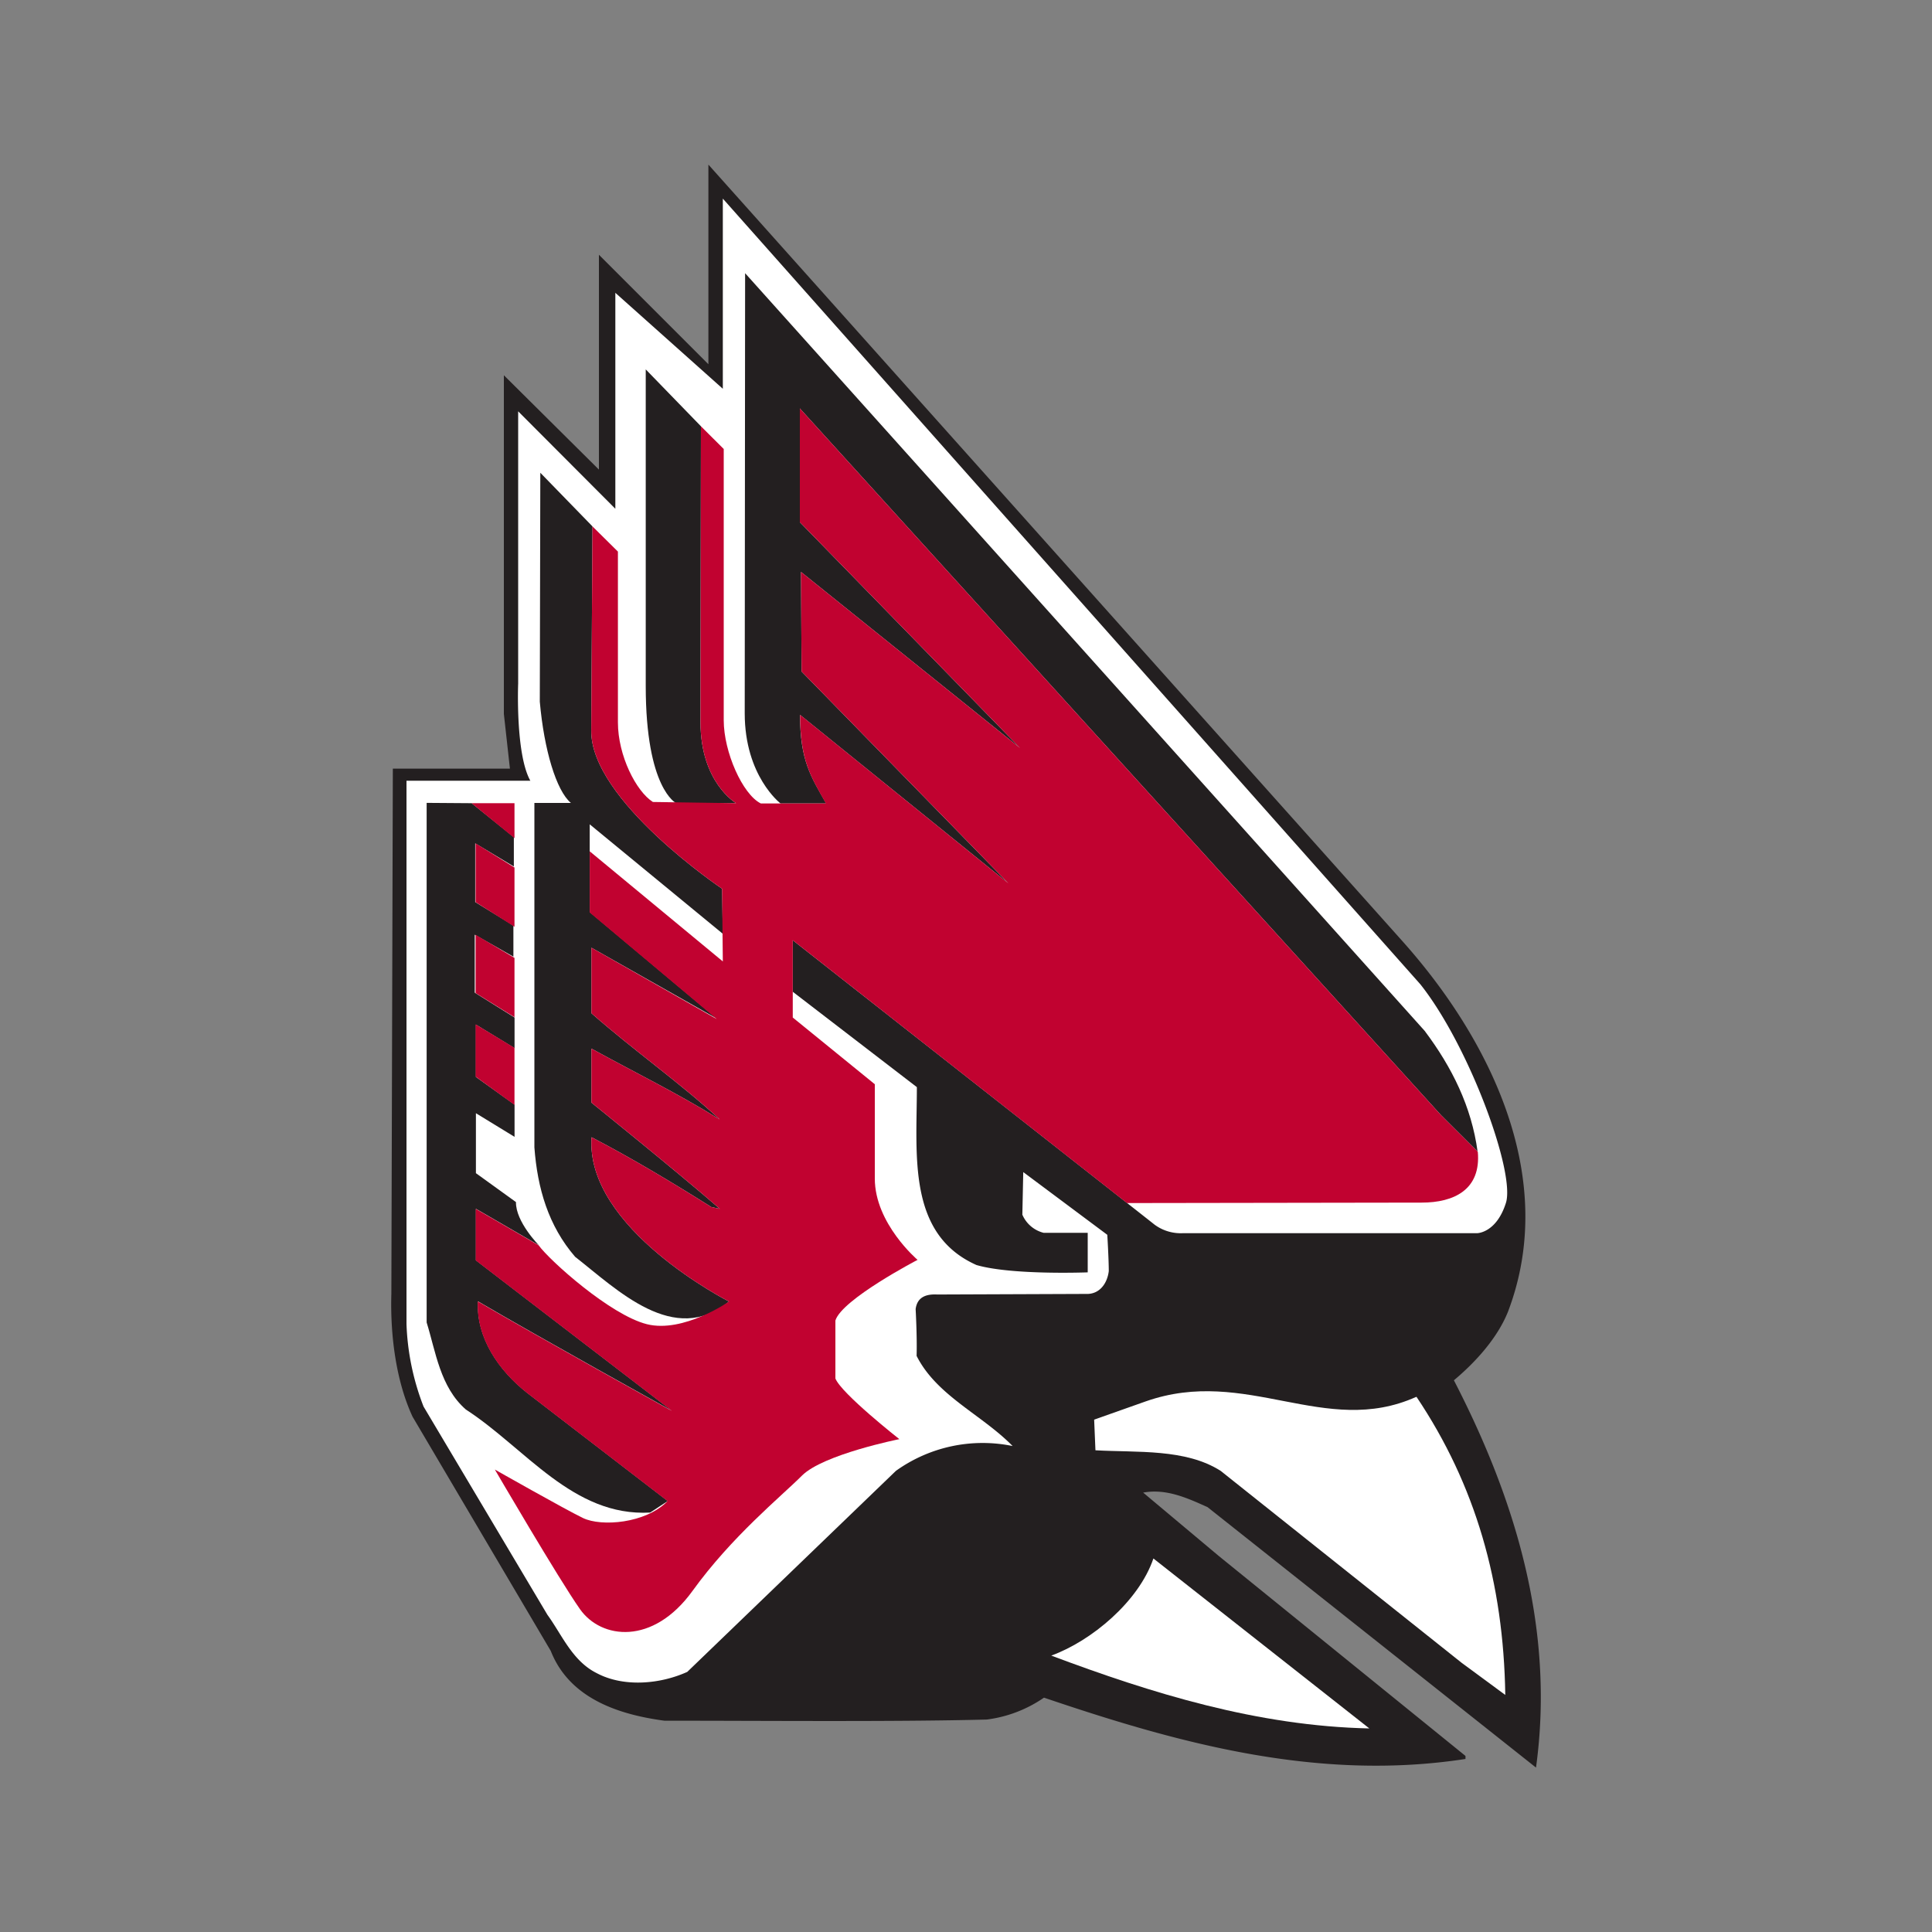
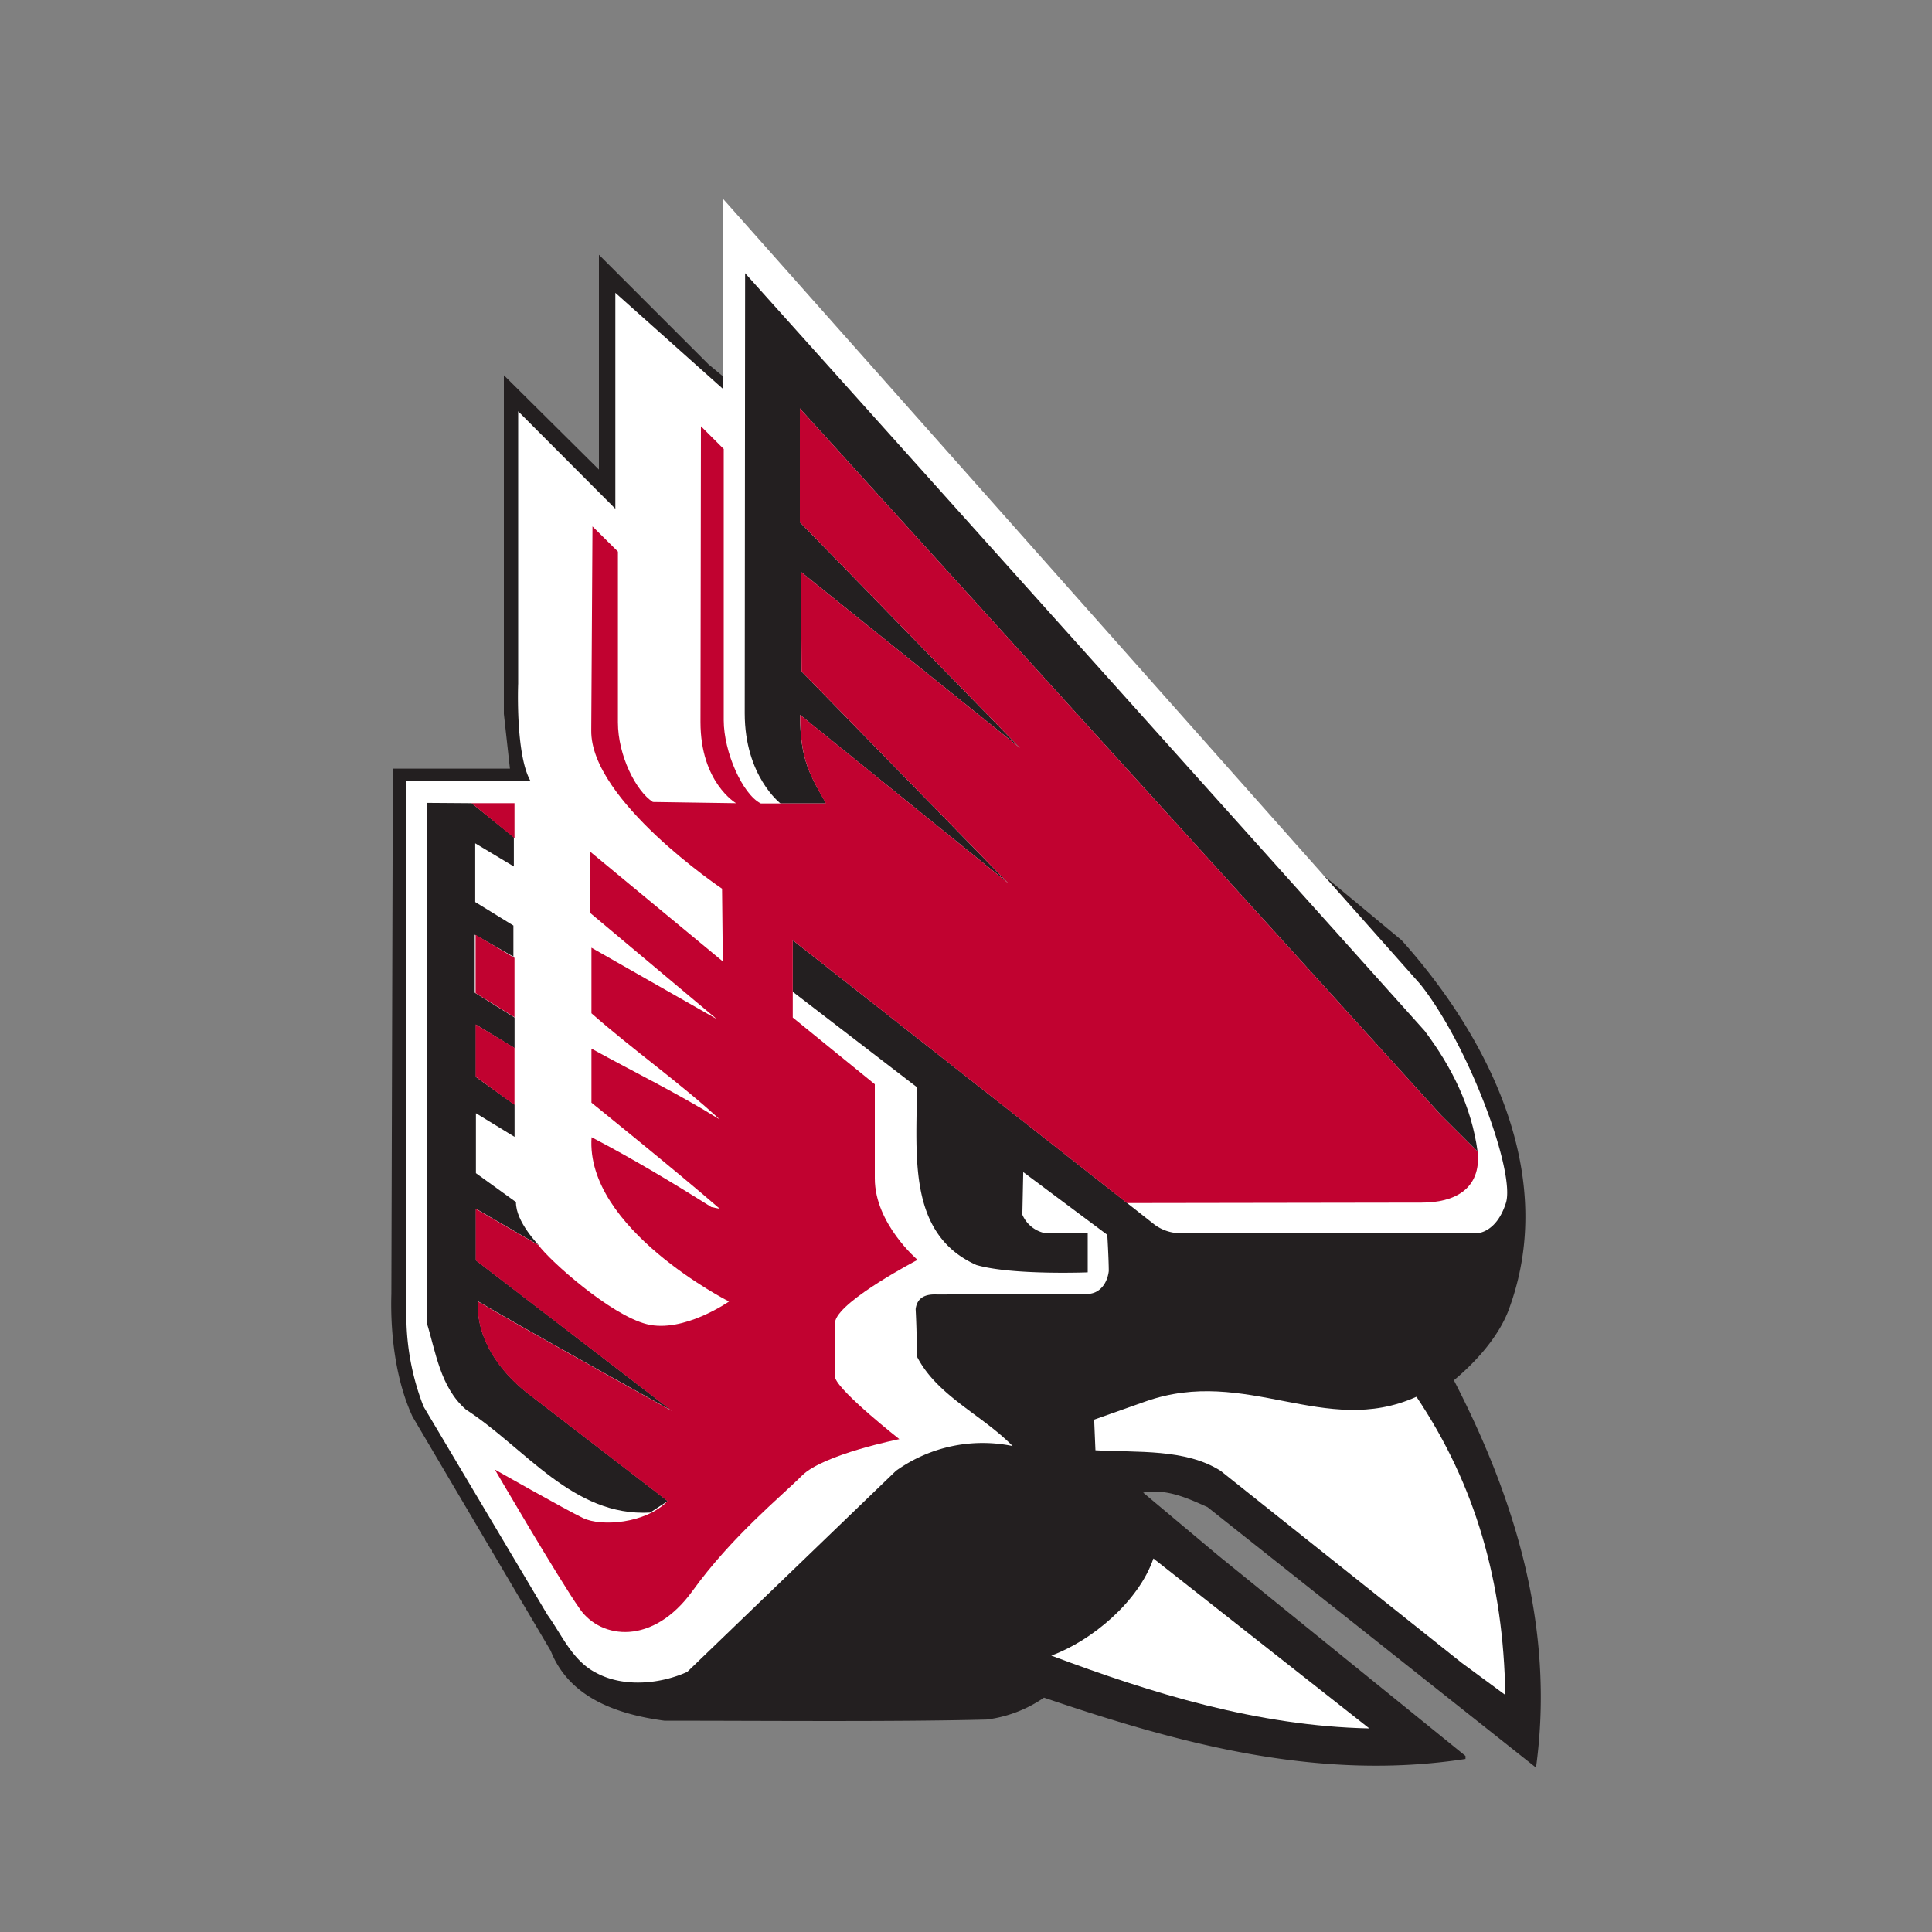
<svg xmlns="http://www.w3.org/2000/svg" viewBox="0 0 300 300">
  <rect x="0" y="0" width="300" height="300" fill="#808080" stroke="none" />
  <defs>
    <style>.cls-1{fill:none;}.cls-2{fill:#231f20;}.cls-3{fill:#fff;}.cls-4{fill:#c10230;}</style>
  </defs>
  <title>ball-state-cardinals</title>
  <g id="Layer_2" data-name="Layer 2">
    <g id="Layer_75" data-name="Layer 75">
      <rect class="cls-1" width="300" height="300" />
-       <path class="cls-2" d="M217.64,146c13.69,15.26,24.45,36.85,16.52,57.68-1.6,4-4.91,7.73-8.4,10.65,9.25,17.91,15.77,38.18,12.75,60.14l-51-40.44c-3.12-1.41-6.42-2.92-10-2.26l11.8,9.89,38.25,31v.47c-23.23,3.58-45.15-2.64-65.45-9.52a20.1,20.1,0,0,1-8.88,3.4c-14.26.37-34.47.18-50.06.18-7-.94-14.72-3.39-17.65-10.84L64.07,220c-2.55-5.47-3.49-12.59-3.3-19.09L61,119.35H79.18l-.94-8.49V58.27L93,72.92l0-33.36,17,17v-31Z" />
+       <path class="cls-2" d="M217.64,146c13.69,15.26,24.45,36.85,16.52,57.68-1.6,4-4.91,7.73-8.4,10.65,9.25,17.91,15.77,38.18,12.75,60.14l-51-40.44c-3.12-1.41-6.42-2.92-10-2.26l11.8,9.89,38.25,31v.47c-23.23,3.58-45.15-2.64-65.45-9.52a20.1,20.1,0,0,1-8.88,3.4c-14.26.37-34.47.18-50.06.18-7-.94-14.72-3.39-17.65-10.84L64.07,220c-2.55-5.47-3.49-12.59-3.3-19.09L61,119.35H79.18l-.94-8.49V58.27L93,72.92l0-33.36,17,17Z" />
      <path class="cls-3" d="M112.24,30.84V60.37L95.55,45.47l0,33.53L80.46,63.87l0,42.28s-.44,10.93,1.89,15.08H63.12v84.36a39,39,0,0,0,2.65,12.82L85,250.74c2.26,3.11,3.87,7.17,7.65,9.06,4.25,2.26,9.92,1.69,14.07-.19l32.39-31.21a23.1,23.1,0,0,1,18.13-3.86c-4.81-4.9-11.8-7.82-14.91-14,.09-3-.15-7.26-.15-7.26.24-1.89,1.65-2.36,3.35-2.27l23.1-.09c2.12.09,3.31-1.65,3.54-3.54,0-1.88-.23-5.64-.23-5.64L158.89,182l-.14,6.61a4.89,4.89,0,0,0,3.3,2.82h6.85v6.14s-11.81.46-17.28-1.14c-10.77-4.81-9.25-17.06-9.25-27.62L123.1,154v-8s54.3,42.67,56.19,44.17a6.85,6.85,0,0,0,4.35,1.32h45.71s3,0,4.49-4.71-5.72-24.41-13.28-33.93Z" />
      <path class="cls-3" d="M219.9,216.91c-14.17,6.36-26.35-4.81-42,.7-3.31,1.18-8,2.83-8,2.83l.2,4.76c6.51.37,14-.28,19.45,3.2l37.4,29.79,6.79,5c-.27-17.44-4.62-32.61-13.78-46.28" />
      <path class="cls-3" d="M179.1,242c-2.27,6.68-9.63,12.82-15.86,15.08,15.58,5.84,32,10.94,49.39,11.31Z" />
      <path class="cls-2" d="M221.22,160.07c4.25,5.66,7.28,11.78,8.22,18.75l-5.67-5.65L124.2,63.42l0,17.66,34.18,35.06-34-27.33.09,15.46,32.11,32.89L124.23,111c0,7.12,1.7,9.61,4.06,13.76l-7.09,0s-5.56-4.23-5.56-14l.06-68.34Z" />
-       <path class="cls-2" d="M108.84,66.19l-.07,45.93c0,9.42,5.53,12.6,5.53,12.6l-9.29,0s-4.74-2.19-4.74-18.21l0-49.15Z" />
-       <path class="cls-2" d="M92,81.74l-.19,31.67C91.65,124.25,112.12,138,112.12,138l.12,7-20.67-17v13.62l19.73,16.54L91.84,147.16v10.18c6.52,5.74,13.79,10.83,19.92,16.49-6.51-4.05-13.31-7.36-19.92-11l0,8.39s13.43,10.83,19.94,16.49l-1.32-.28c-6.14-3.86-12.27-7.54-18.6-10.84-1,14.19,21.34,25.51,21.34,25.51-8.5,7.06-17.37-1.85-23.89-6.94-4.16-4.81-5.86-10.65-6.33-17V124.68h5.67c-2.27-1.9-4.17-8.25-4.83-15.72l.08-35.55Z" />
      <path class="cls-2" d="M73.24,124.72,79.79,130l0,4.55-6-3.6v9.12l5.93,3.65,0,4.83-6-3.41v9L79.9,158v4.75l-6-3.65v8.13l6,4.3v5l-6-3.67v9.31l6.22,4.49c-.06,3.05,3.55,6.7,3.55,6.7l-9.77-5.66v8l30.45,23.37s-20.59-11.4-30.13-17c-.28,5.65,3.22,10.74,7.66,14.23l21.81,16.78-2.73,1.79c-12,.66-19.36-10-28.62-16-4-3.49-4.68-9-6.09-13.52l0-80.68Z" />
      <path class="cls-4" d="M229.44,178.82l-5.67-5.65L124.2,63.42l0,17.66,34.18,35.06-34-27.33.09,15.46,32.11,32.89L124.24,111c0,7.13,1.69,9.61,4,13.76H118.14c-2.84-1.41-5.76-8-5.76-12.92V69.72l-3.54-3.53-.07,45.93c0,9.42,5.53,12.6,5.53,12.6l-12.92-.19c-2.6-1.65-5.43-7.19-5.43-12.37V85.65L92,81.74l-.19,31.67C91.65,124.25,112.12,138,112.12,138l.12,11.29-20.67-17.1v9.51l19.73,16.54L91.84,147.16v10.18c6.52,5.74,13.79,10.83,19.92,16.49-6.51-4.05-13.31-7.36-19.92-11l0,8.39s13.43,10.83,19.94,16.49l-1.32-.28c-6.14-3.86-12.27-7.54-18.6-10.84-1,14.19,21.34,25.51,21.34,25.51s-7.08,4.94-12.75,3.52-15.11-9.89-16.81-12.25l-9.77-5.66v8l30.45,23.37s-20.59-11.4-30.13-17c-.28,5.65,3.22,10.75,7.66,14.23l21.81,16.78c-3.4,3.49-10.29,4-13.13,2.63s-13.69-7.53-13.69-7.53,9.92,17,13.22,21.68,11.34,5.66,17.47-2.83,13.7-14.61,17-17.91,15.12-5.66,15.12-5.66-9-7.07-9.93-9.42v-9c1-3.29,12.76-9.42,12.76-9.42S135.84,190,135.84,183V168.36L123.1,158V146L175,186.81l45.76-.07c5,0,9.25-2,8.71-7.92" />
      <polygon class="cls-4" points="73.23 124.72 79.89 130.15 79.89 124.72 73.23 124.72" />
-       <polygon class="cls-4" points="73.85 130.96 73.85 140.08 79.89 143.91 79.89 134.71 73.85 130.96" />
      <polygon class="cls-4" points="73.85 154.2 79.89 157.95 79.89 148.74 73.85 145.15 73.85 154.2" />
      <polygon class="cls-4" points="73.85 159.06 73.85 167.18 79.89 171.57 79.89 162.71 73.85 159.06" />
    </g>
  </g>
</svg>